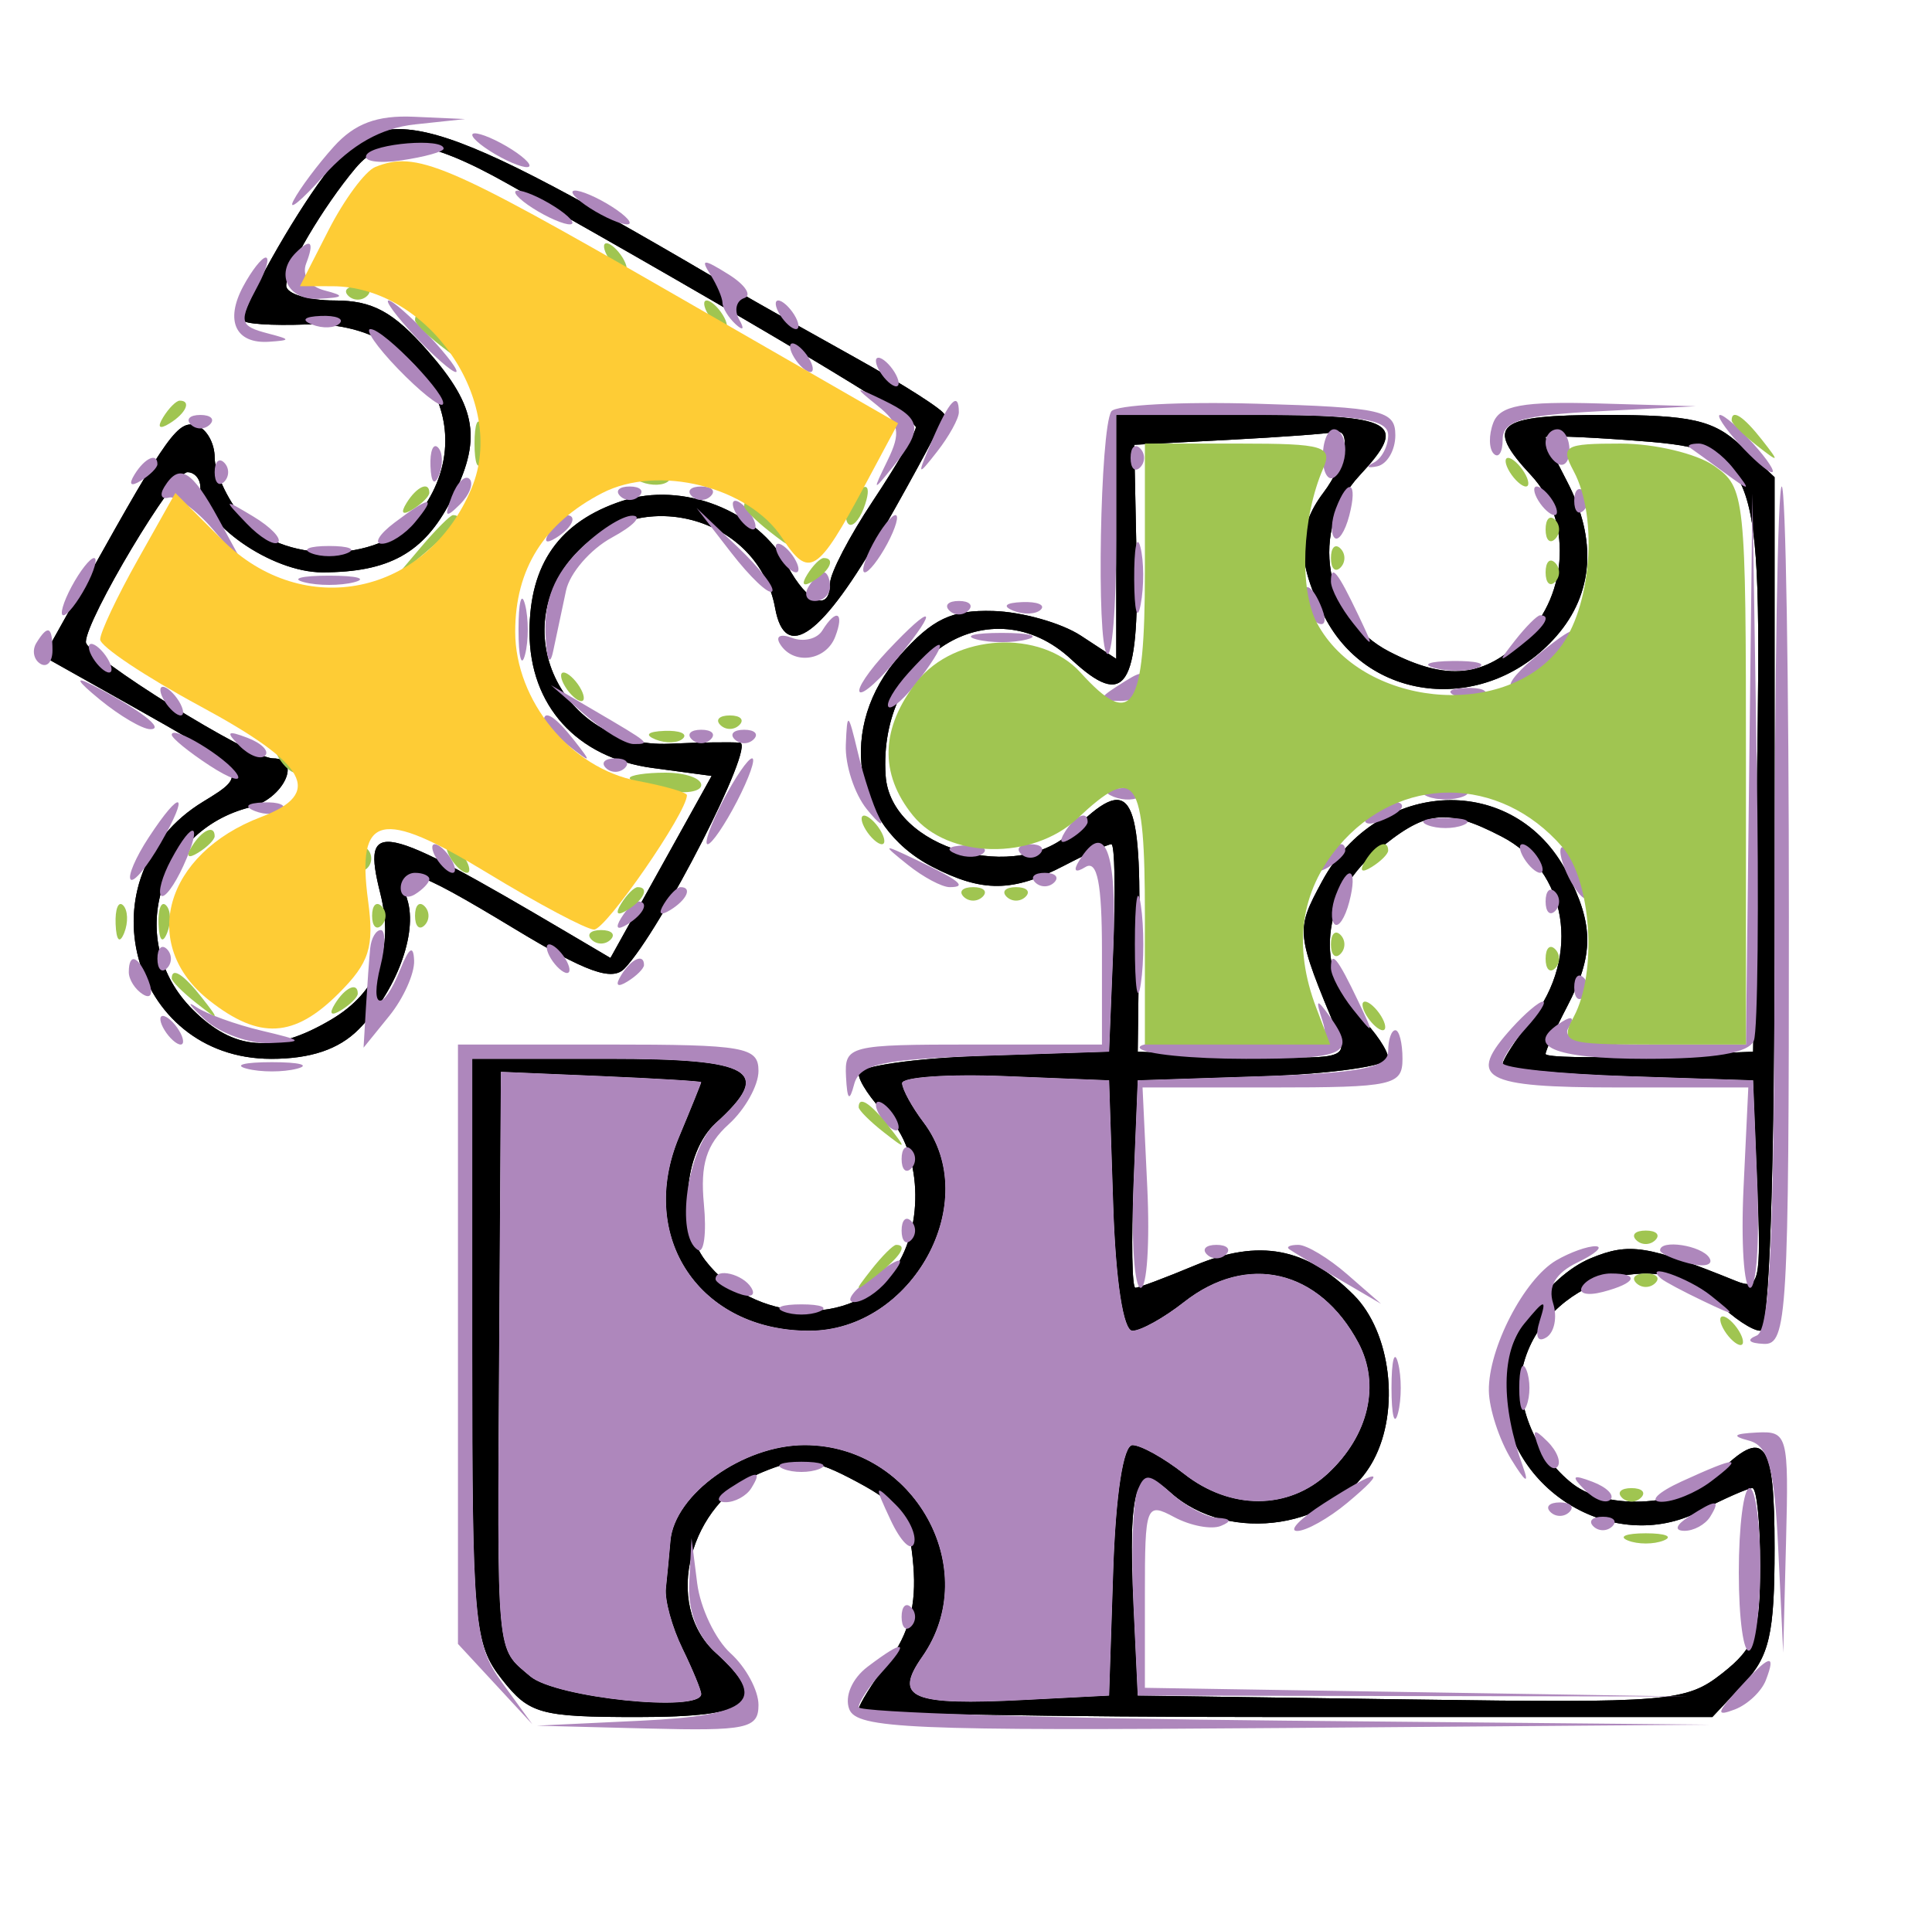
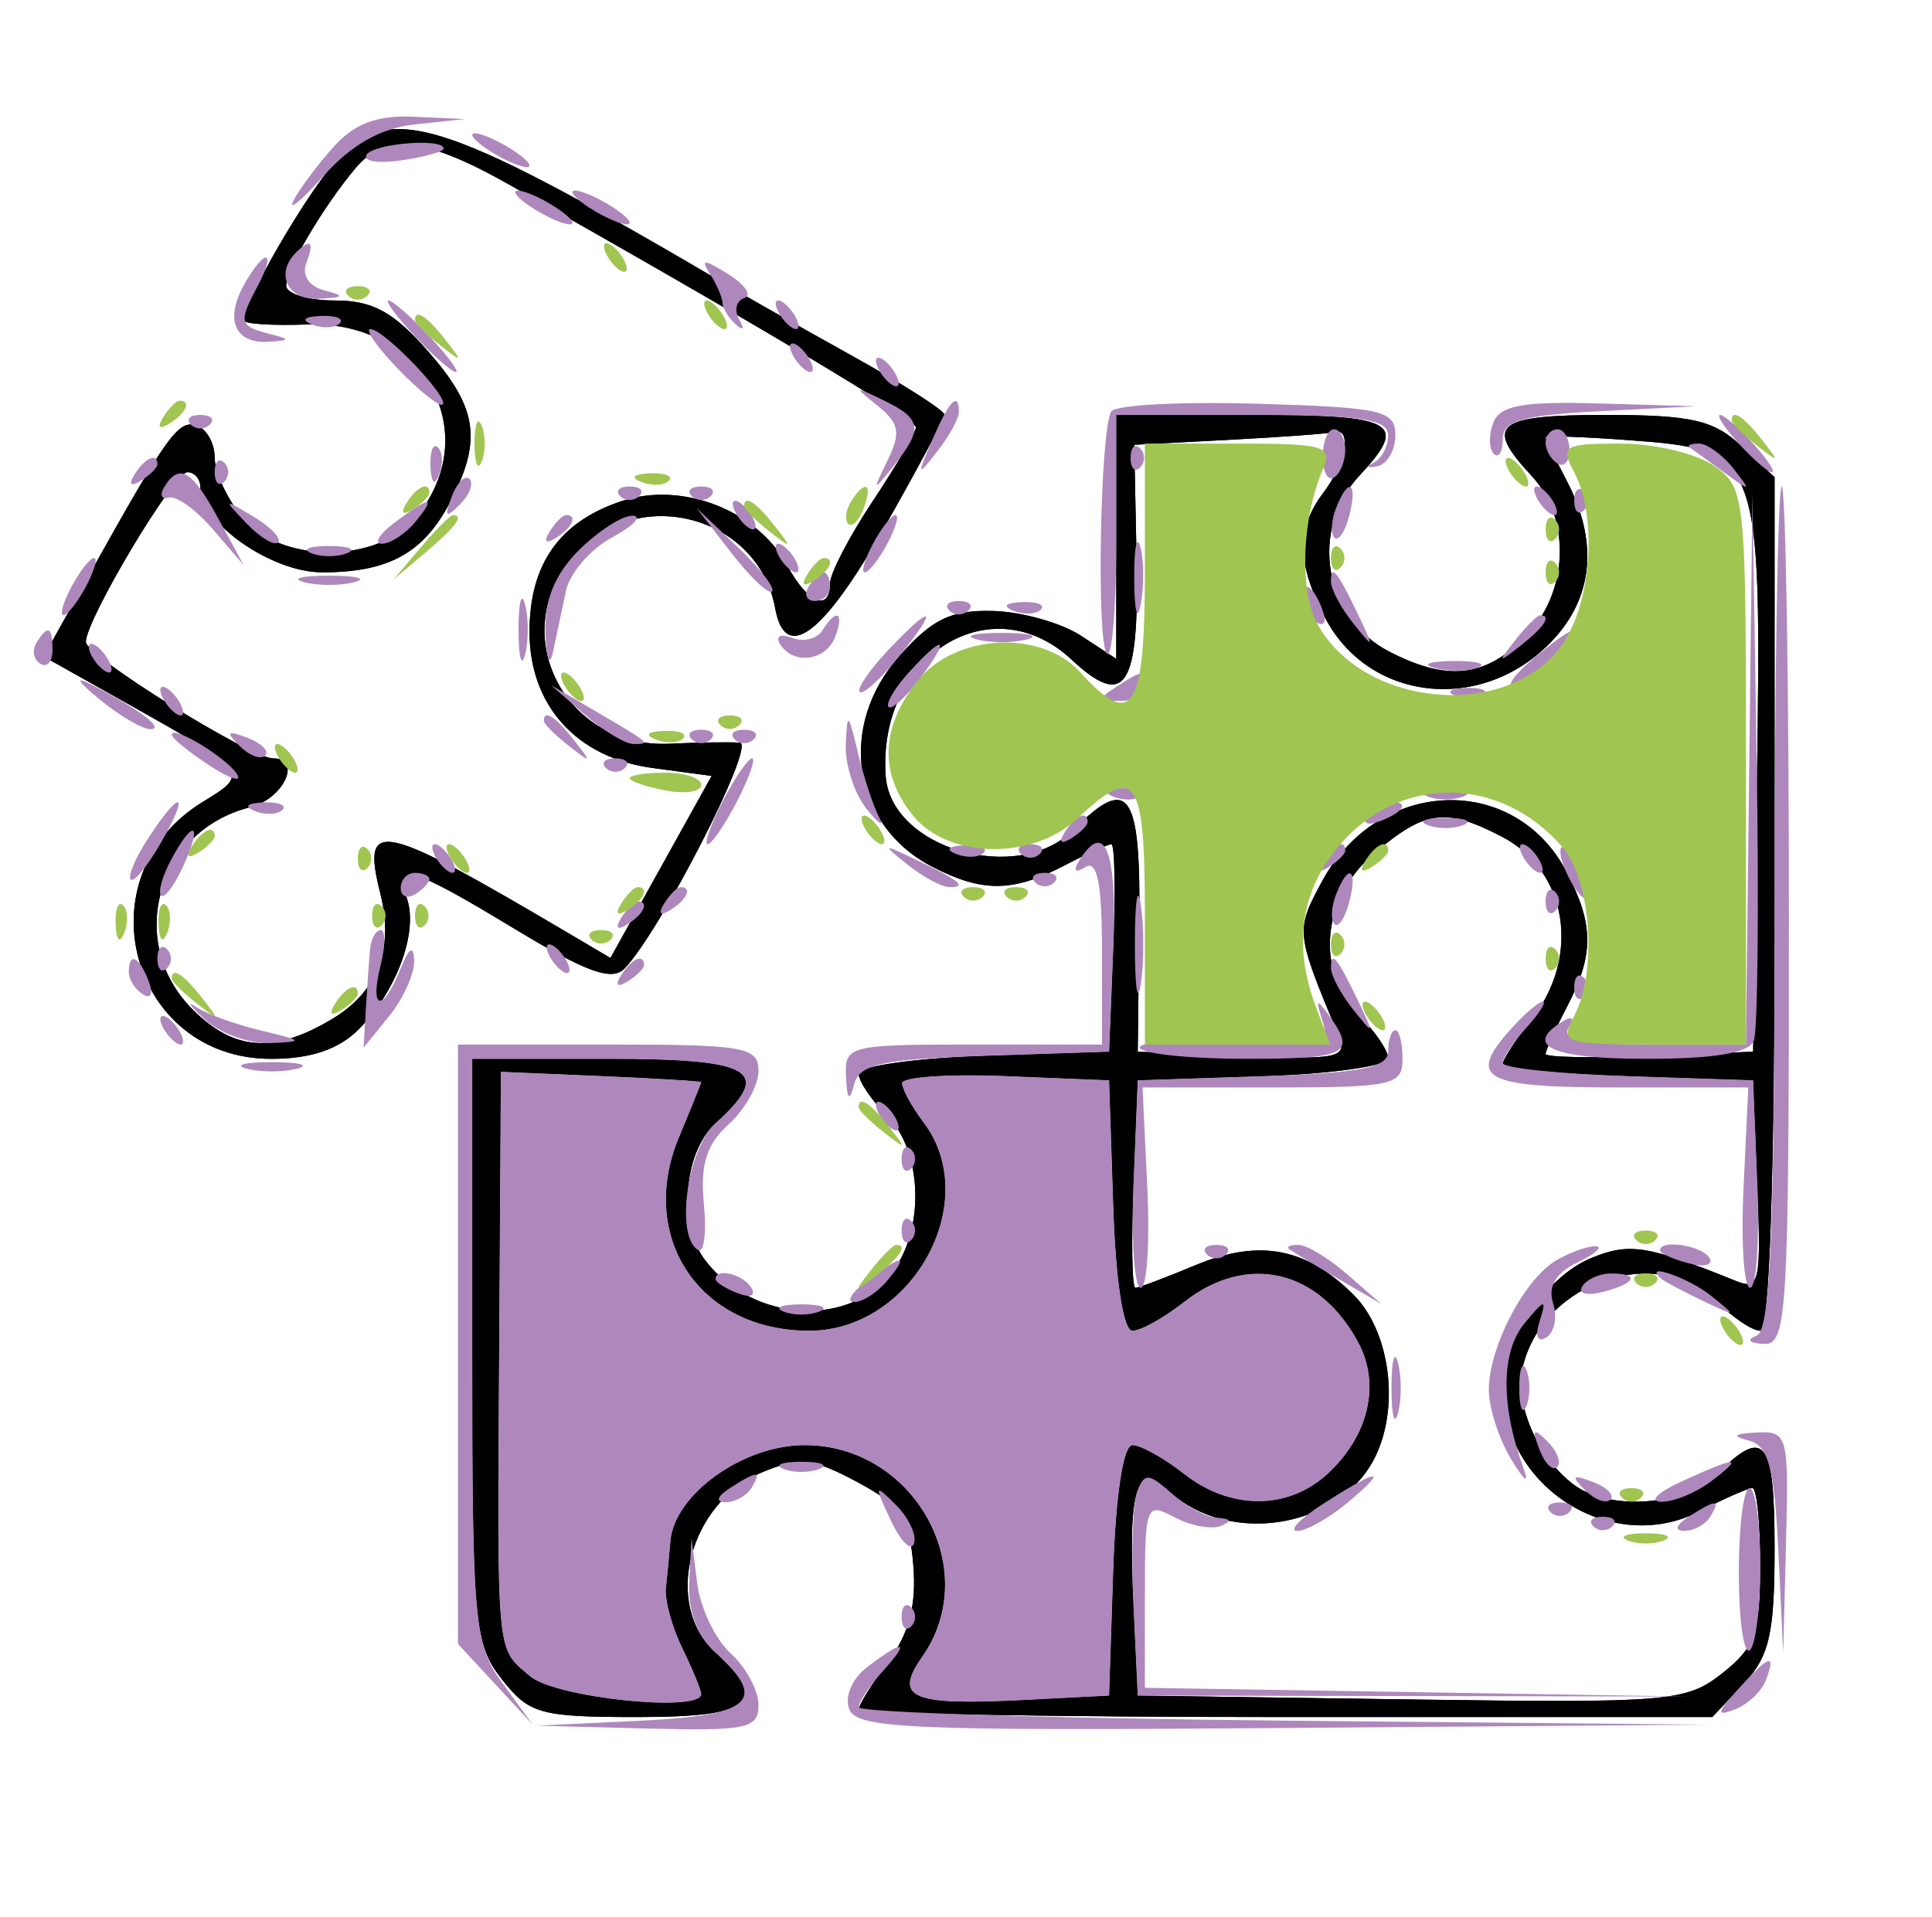
<svg xmlns="http://www.w3.org/2000/svg" width="135" height="134" viewBox="0 0 135 134" version="1.1">
  <path d="M 22.669 12.250 C 20.372 15.319, 17 21.340, 17 22.374 C 17 22.634, 18.990 22.770, 21.422 22.676 C 29.505 22.363, 33.949 30.136, 29.107 36.116 C 26.430 39.422, 19.570 39.422, 16.893 36.116 C 15.852 34.831, 15 32.966, 15 31.973 C 15 30.979, 14.438 29.977, 13.750 29.745 C 12.468 29.313, 11.722 30.350, 6.227 40.191 L 3.050 45.882 8.775 49.099 C 17.430 53.964, 17.481 54.029, 14.197 56.026 C 5.678 61.207, 9.064 74, 18.955 74 C 21.693 74, 23.659 73.341, 25.040 71.960 C 27.673 69.327, 29.210 65.238, 28.458 62.868 C 27.615 60.212, 28.665 60.501, 36 64.939 C 40.975 67.949, 42.767 68.594, 43.640 67.686 C 46.168 65.056, 52.838 51.995, 51.699 51.903 C 51.040 51.850, 48.826 51.883, 46.779 51.977 C 39.178 52.327, 35.164 43.745, 40.455 38.455 C 45.027 33.882, 53.026 36.242, 54.164 42.500 C 54.862 46.344, 57.471 44.442, 61.709 37 C 64.058 32.875, 65.985 29.266, 65.990 28.981 C 65.996 28.695, 63.188 26.898, 59.750 24.986 C 56.313 23.075, 52.732 21.058, 51.793 20.505 C 29.846 7.581, 26.809 6.720, 22.669 12.250 M 24.842 11.750 C 22.568 14.462, 20 18.819, 20 19.965 C 20 20.534, 21.528 21, 23.396 21 C 26.032 21, 27.488 21.791, 29.896 24.535 C 33.363 28.484, 33.706 30.735, 31.490 35.020 C 29.614 38.646, 27.176 40, 22.520 40 C 18.965 40, 14 36.530, 14 34.045 C 14 33.470, 13.593 33, 13.095 33 C 12.154 33, 6 43.293, 6 44.868 C 6 45.831, 17.523 53, 19.072 53 C 21.144 53, 19.822 55.828, 17.475 56.417 C 10.968 58.050, 8.751 65.842, 13.455 70.545 C 16.352 73.443, 19.099 73.645, 23.137 71.260 C 26.384 69.342, 27.555 66.346, 26.578 62.454 C 25.244 57.138, 26.455 57.387, 39.578 65.134 L 42.656 66.950 46.192 60.589 L 49.727 54.227 45.615 53.675 C 40.306 52.963, 37 49.315, 37 44.167 C 37 39.419, 39.094 36.454, 43.465 35.012 C 47.687 33.618, 52.958 35.685, 55.024 39.545 C 56.429 42.170, 57.997 42.804, 58.004 40.750 C 58.007 40.063, 59.355 37.475, 61 35 C 62.645 32.525, 63.993 30.210, 63.996 29.855 C 63.999 29.297, 52.649 22.526, 35.500 12.856 C 29.708 9.590, 26.899 9.298, 24.842 11.750 M 78 37.523 L 78 46.046 75.526 44.425 C 74.165 43.533, 71.408 42.757, 69.400 42.700 C 66.481 42.617, 65.174 43.241, 62.875 45.814 C 58.477 50.736, 59.545 57.679, 65.145 60.575 C 68.643 62.384, 70.777 62.365, 74.364 60.494 C 75.940 59.672, 77.422 59, 77.658 59 C 77.894 59, 77.955 62.263, 77.794 66.250 L 77.500 73.500 68.750 73.789 C 63.938 73.948, 60 74.510, 60 75.039 C 60 75.568, 60.900 76.900, 62 78 C 64.391 80.391, 64.636 85.647, 62.499 88.698 C 59.607 92.828, 52.675 92.507, 49.282 88.087 C 47.370 85.597, 47.749 80.537, 50 78.500 C 54.052 74.833, 52.664 74, 42.500 74 L 33 74 33 94.365 C 33 113.454, 33.130 114.895, 35.073 117.365 C 36.979 119.789, 37.740 120, 44.573 120 C 52.588 120, 53.833 118.968, 50 115.500 C 46.290 112.143, 48.141 105.013, 53.273 102.887 C 55.871 101.811, 56.786 101.905, 59.894 103.569 C 62.960 105.211, 63.548 106.085, 63.820 109.410 C 64.046 112.170, 63.531 114.143, 62.070 116.119 C 60.931 117.659, 60 119.162, 60 119.460 C 60 119.757, 73.422 120, 89.826 120 L 119.651 120 121.826 117.686 C 123.642 115.753, 124 114.187, 124 108.186 C 124 100.586, 123.309 99.691, 120 103 C 117.750 105.250, 112.405 105.631, 109.913 103.718 C 107.365 101.761, 105.783 98.002, 106.427 95.435 C 107.917 89.499, 115.893 86.893, 120 91 C 121.100 92.100, 122.450 93, 123 93 C 123.644 93, 124 82.391, 124 63.174 L 124 33.349 121.686 31.174 C 119.753 29.358, 118.187 29, 112.186 29 C 104.512 29, 103.686 29.674, 107 33.230 C 109.828 36.266, 109.619 41.472, 106.545 44.545 C 103.737 47.354, 101.115 47.628, 97.072 45.537 C 92.496 43.171, 91.462 37.028, 95 33.230 C 98.461 29.515, 97.548 29, 87.500 29 L 78 29 78 37.523 M 85.877 30.739 L 79.255 31.086 79.422 39.153 C 79.606 48.097, 78.624 49.591, 74.863 46.087 C 69.256 40.864, 61.321 45.831, 61.885 54.211 C 62.228 59.313, 71.119 61.881, 75 58 C 78.910 54.090, 79.726 55.286, 79.609 64.750 L 79.500 73.500 86.875 73.796 C 93.640 74.068, 94.188 73.944, 93.502 72.296 C 90.528 65.153, 90.517 65.052, 92.372 61.609 C 96.302 54.311, 105.859 53.960, 109.490 60.980 C 111.384 64.643, 111.385 66.739, 109.494 70.364 C 108.672 71.940, 108 73.422, 108 73.658 C 108 73.894, 111.263 73.955, 115.250 73.794 L 122.500 73.500 122.771 54.387 C 123.094 31.655, 123.010 31.435, 113.750 30.757 C 110.588 30.525, 108 30.434, 108 30.553 C 108 30.673, 108.672 32.060, 109.494 33.636 C 111.615 37.703, 111.356 41.482, 108.750 44.462 C 103.986 49.910, 95.720 49.228, 92.565 43.125 C 90.611 39.347, 90.584 36.932, 92.468 34.441 C 94.033 32.372, 94.494 29.871, 93.250 30.196 C 92.838 30.304, 89.520 30.548, 85.877 30.739 M 96.077 59.589 C 92.341 62.732, 91.858 67.858, 95 71 C 96.100 72.100, 97 73.432, 97 73.961 C 97 74.490, 93.063 75.052, 88.250 75.211 L 79.500 75.500 79.206 82.750 C 79.045 86.737, 79.102 90, 79.334 90 C 79.566 90, 81.450 89.292, 83.520 88.427 C 87.977 86.565, 91.271 87.180, 94.586 90.495 C 97.195 93.104, 97.847 98.550, 95.970 102.055 C 93.422 106.817, 85.892 107.999, 81.771 104.286 C 79.388 102.139, 78.811 103.893, 79.199 112.105 L 79.500 118.500 98.588 118.771 C 116.667 119.028, 117.818 118.931, 120.338 116.948 C 122.636 115.141, 123 114.113, 123 109.427 C 123 106.442, 122.753 104, 122.450 104 C 122.148 104, 120.500 104.724, 118.788 105.610 C 112.661 108.778, 105 103.968, 105 96.954 C 105 93.691, 108.052 89.221, 111.160 87.934 C 113.845 86.821, 115.114 87.020, 121.296 89.522 C 122.943 90.189, 123.068 89.634, 122.796 82.875 L 122.500 75.500 113.750 75.211 C 108.938 75.052, 105 74.673, 105 74.369 C 105 74.064, 105.900 72.671, 107 71.273 C 110.497 66.828, 109.529 60.842, 104.928 58.463 C 101.005 56.434, 99.616 56.611, 96.077 59.589 M 34.882 93.703 C 34.740 116.190, 34.639 115.094, 37.049 117.154 C 38.810 118.659, 49 119.716, 49 118.393 C 49 118.122, 48.408 116.686, 47.685 115.200 C 46.961 113.715, 46.443 111.825, 46.532 111 C 46.622 110.175, 46.764 108.691, 46.848 107.702 C 47.125 104.434, 51.928 101, 56.223 101 C 63.879 101, 68.707 109.690, 64.438 115.785 C 62.407 118.684, 63.667 119.214, 71.612 118.804 L 77.500 118.500 77.789 109.750 C 77.963 104.471, 78.496 101, 79.131 101 C 79.711 101, 81.329 101.900, 82.727 103 C 85.984 105.562, 90.032 105.551, 92.799 102.972 C 95.647 100.319, 96.475 96.758, 94.922 93.843 C 92.187 88.711, 87.135 87.533, 82.727 91 C 81.329 92.100, 79.711 93, 79.131 93 C 78.496 93, 77.963 89.529, 77.789 84.250 L 77.500 75.500 70.250 75.206 C 66.263 75.045, 63.014 75.270, 63.032 75.706 C 63.049 76.143, 63.724 77.374, 64.532 78.441 C 68.710 83.965, 63.751 93, 56.542 93 C 48.901 93, 44.520 86.477, 47.451 79.464 C 48.303 77.424, 49 75.698, 48.999 75.628 C 48.999 75.558, 45.849 75.366, 41.999 75.203 L 35 74.906 34.882 93.703" stroke="none" fill="#000000" fill-rule="evenodd" />
  <path d="M 22.669 12.250 C 20.372 15.319, 17 21.340, 17 22.374 C 17 22.634, 18.990 22.770, 21.422 22.676 C 29.505 22.363, 33.949 30.136, 29.107 36.116 C 26.430 39.422, 19.570 39.422, 16.893 36.116 C 15.852 34.831, 15 32.966, 15 31.973 C 15 30.979, 14.438 29.977, 13.750 29.745 C 12.468 29.313, 11.722 30.350, 6.227 40.191 L 3.050 45.882 8.775 49.099 C 17.430 53.964, 17.481 54.029, 14.197 56.026 C 5.678 61.207, 9.064 74, 18.955 74 C 21.693 74, 23.659 73.341, 25.040 71.960 C 27.673 69.327, 29.210 65.238, 28.458 62.868 C 27.615 60.212, 28.665 60.501, 36 64.939 C 40.975 67.949, 42.767 68.594, 43.640 67.686 C 46.168 65.056, 52.838 51.995, 51.699 51.903 C 51.040 51.850, 48.826 51.883, 46.779 51.977 C 39.178 52.327, 35.164 43.745, 40.455 38.455 C 45.027 33.882, 53.026 36.242, 54.164 42.500 C 54.862 46.344, 57.471 44.442, 61.709 37 C 64.058 32.875, 65.985 29.266, 65.990 28.981 C 65.996 28.695, 63.188 26.898, 59.750 24.986 C 56.313 23.075, 52.732 21.058, 51.793 20.505 C 29.846 7.581, 26.809 6.720, 22.669 12.250 M 24.842 11.750 C 22.568 14.462, 20 18.819, 20 19.965 C 20 20.534, 21.528 21, 23.396 21 C 26.032 21, 27.488 21.791, 29.896 24.535 C 33.363 28.484, 33.706 30.735, 31.490 35.020 C 29.614 38.646, 27.176 40, 22.520 40 C 18.965 40, 14 36.530, 14 34.045 C 14 33.470, 13.593 33, 13.095 33 C 12.154 33, 6 43.293, 6 44.868 C 6 45.831, 17.523 53, 19.072 53 C 21.144 53, 19.822 55.828, 17.475 56.417 C 10.968 58.050, 8.751 65.842, 13.455 70.545 C 16.352 73.443, 19.099 73.645, 23.137 71.260 C 26.384 69.342, 27.555 66.346, 26.578 62.454 C 25.244 57.138, 26.455 57.387, 39.578 65.134 L 42.656 66.950 46.192 60.589 L 49.727 54.227 45.615 53.675 C 40.306 52.963, 37 49.315, 37 44.167 C 37 39.419, 39.094 36.454, 43.465 35.012 C 47.687 33.618, 52.958 35.685, 55.024 39.545 C 56.429 42.170, 57.997 42.804, 58.004 40.750 C 58.007 40.063, 59.355 37.475, 61 35 C 62.645 32.525, 63.993 30.210, 63.996 29.855 C 63.999 29.297, 52.649 22.526, 35.500 12.856 C 29.708 9.590, 26.899 9.298, 24.842 11.750 M 78 37.523 L 78 46.046 75.526 44.425 C 74.165 43.533, 71.408 42.757, 69.400 42.700 C 66.481 42.617, 65.174 43.241, 62.875 45.814 C 58.477 50.736, 59.545 57.679, 65.145 60.575 C 68.643 62.384, 70.777 62.365, 74.364 60.494 C 75.940 59.672, 77.422 59, 77.658 59 C 77.894 59, 77.955 62.263, 77.794 66.250 L 77.500 73.500 68.750 73.789 C 63.938 73.948, 60 74.510, 60 75.039 C 60 75.568, 60.900 76.900, 62 78 C 64.391 80.391, 64.636 85.647, 62.499 88.698 C 59.607 92.828, 52.675 92.507, 49.282 88.087 C 47.370 85.597, 47.749 80.537, 50 78.500 C 54.052 74.833, 52.664 74, 42.500 74 L 33 74 33 94.365 C 33 113.454, 33.130 114.895, 35.073 117.365 C 36.979 119.789, 37.740 120, 44.573 120 C 52.588 120, 53.833 118.968, 50 115.500 C 46.290 112.143, 48.141 105.013, 53.273 102.887 C 55.871 101.811, 56.786 101.905, 59.894 103.569 C 62.960 105.211, 63.548 106.085, 63.820 109.410 C 64.046 112.170, 63.531 114.143, 62.070 116.119 C 60.931 117.659, 60 119.162, 60 119.460 C 60 119.757, 73.422 120, 89.826 120 L 119.651 120 121.826 117.686 C 123.642 115.753, 124 114.187, 124 108.186 C 124 100.586, 123.309 99.691, 120 103 C 117.750 105.250, 112.405 105.631, 109.913 103.718 C 107.365 101.761, 105.783 98.002, 106.427 95.435 C 107.917 89.499, 115.893 86.893, 120 91 C 121.100 92.100, 122.450 93, 123 93 C 123.644 93, 124 82.391, 124 63.174 L 124 33.349 121.686 31.174 C 119.753 29.358, 118.187 29, 112.186 29 C 104.512 29, 103.686 29.674, 107 33.230 C 109.828 36.266, 109.619 41.472, 106.545 44.545 C 103.737 47.354, 101.115 47.628, 97.072 45.537 C 92.496 43.171, 91.462 37.028, 95 33.230 C 98.461 29.515, 97.548 29, 87.500 29 L 78 29 78 37.523 M 85.877 30.739 L 79.255 31.086 79.422 39.153 C 79.606 48.097, 78.624 49.591, 74.863 46.087 C 69.256 40.864, 61.321 45.831, 61.885 54.211 C 62.228 59.313, 71.119 61.881, 75 58 C 78.910 54.090, 79.726 55.286, 79.609 64.750 L 79.500 73.500 86.875 73.796 C 93.640 74.068, 94.188 73.944, 93.502 72.296 C 90.528 65.153, 90.517 65.052, 92.372 61.609 C 96.302 54.311, 105.859 53.960, 109.490 60.980 C 111.384 64.643, 111.385 66.739, 109.494 70.364 C 108.672 71.940, 108 73.422, 108 73.658 C 108 73.894, 111.263 73.955, 115.250 73.794 L 122.500 73.500 122.771 54.387 C 123.094 31.655, 123.010 31.435, 113.750 30.757 C 110.588 30.525, 108 30.434, 108 30.553 C 108 30.673, 108.672 32.060, 109.494 33.636 C 111.615 37.703, 111.356 41.482, 108.750 44.462 C 103.986 49.910, 95.720 49.228, 92.565 43.125 C 90.611 39.347, 90.584 36.932, 92.468 34.441 C 94.033 32.372, 94.494 29.871, 93.250 30.196 C 92.838 30.304, 89.520 30.548, 85.877 30.739 M 96.077 59.589 C 92.341 62.732, 91.858 67.858, 95 71 C 96.100 72.100, 97 73.432, 97 73.961 C 97 74.490, 93.063 75.052, 88.250 75.211 L 79.500 75.500 79.206 82.750 C 79.045 86.737, 79.102 90, 79.334 90 C 79.566 90, 81.450 89.292, 83.520 88.427 C 87.977 86.565, 91.271 87.180, 94.586 90.495 C 97.195 93.104, 97.847 98.550, 95.970 102.055 C 93.422 106.817, 85.892 107.999, 81.771 104.286 C 79.388 102.139, 78.811 103.893, 79.199 112.105 L 79.500 118.500 98.588 118.771 C 116.667 119.028, 117.818 118.931, 120.338 116.948 C 122.636 115.141, 123 114.113, 123 109.427 C 123 106.442, 122.753 104, 122.450 104 C 122.148 104, 120.500 104.724, 118.788 105.610 C 112.661 108.778, 105 103.968, 105 96.954 C 105 93.691, 108.052 89.221, 111.160 87.934 C 113.845 86.821, 115.114 87.020, 121.296 89.522 C 122.943 90.189, 123.068 89.634, 122.796 82.875 L 122.500 75.500 113.750 75.211 C 108.938 75.052, 105 74.673, 105 74.369 C 105 74.064, 105.900 72.671, 107 71.273 C 110.497 66.828, 109.529 60.842, 104.928 58.463 C 101.005 56.434, 99.616 56.611, 96.077 59.589 M 34.882 93.703 C 34.740 116.190, 34.639 115.094, 37.049 117.154 C 38.810 118.659, 49 119.716, 49 118.393 C 49 118.122, 48.408 116.686, 47.685 115.200 C 46.961 113.715, 46.443 111.825, 46.532 111 C 46.622 110.175, 46.764 108.691, 46.848 107.702 C 47.125 104.434, 51.928 101, 56.223 101 C 63.879 101, 68.707 109.690, 64.438 115.785 C 62.407 118.684, 63.667 119.214, 71.612 118.804 L 77.500 118.500 77.789 109.750 C 77.963 104.471, 78.496 101, 79.131 101 C 79.711 101, 81.329 101.900, 82.727 103 C 85.984 105.562, 90.032 105.551, 92.799 102.972 C 95.647 100.319, 96.475 96.758, 94.922 93.843 C 92.187 88.711, 87.135 87.533, 82.727 91 C 81.329 92.100, 79.711 93, 79.131 93 C 78.496 93, 77.963 89.529, 77.789 84.250 L 77.500 75.500 70.250 75.206 C 66.263 75.045, 63.014 75.270, 63.032 75.706 C 63.049 76.143, 63.724 77.374, 64.532 78.441 C 68.710 83.965, 63.751 93, 56.542 93 C 48.901 93, 44.520 86.477, 47.451 79.464 C 48.303 77.424, 49 75.698, 48.999 75.628 C 48.999 75.558, 45.849 75.366, 41.999 75.203 L 35 74.906 34.882 93.703" stroke="none" fill="#000000" fill-rule="evenodd" />
  <path d="M 23.323 10.250 C 22.209 11.488, 20.946 13.175, 20.517 14 C 20.088 14.825, 21.033 14.053, 22.618 12.284 C 24.578 10.097, 26.619 8.949, 29 8.694 L 32.500 8.320 28.924 8.160 C 26.347 8.045, 24.783 8.628, 23.323 10.250 M 33 9.430 C 33 9.705, 33.900 10.411, 35 11 C 36.100 11.589, 37 11.845, 37 11.570 C 37 11.295, 36.100 10.589, 35 10 C 33.900 9.411, 33 9.155, 33 9.430 M 25.612 10.819 C 25.333 11.270, 26.432 11.443, 28.053 11.206 C 29.674 10.968, 31 10.599, 31 10.387 C 31 9.625, 26.107 10.017, 25.612 10.819 M 36 13.430 C 36 13.705, 36.900 14.411, 38 15 C 39.100 15.589, 40 15.845, 40 15.570 C 40 15.295, 39.100 14.589, 38 14 C 36.900 13.411, 36 13.155, 36 13.430 M 40 13.430 C 40 13.705, 40.900 14.411, 42 15 C 43.100 15.589, 44 15.845, 44 15.570 C 44 15.295, 43.100 14.589, 42 14 C 40.900 13.411, 40 13.155, 40 13.430 M 20.667 17.667 C 19.200 19.133, 20.116 20.994, 22.250 20.884 C 24.054 20.791, 24.139 20.675, 22.677 20.297 C 21.604 20.019, 21.076 19.243, 21.395 18.413 C 21.982 16.882, 21.720 16.613, 20.667 17.667 M 16.989 20.021 C 15.703 22.423, 16.467 24.045, 18.809 23.884 C 20.334 23.779, 20.328 23.723, 18.750 23.311 C 16.709 22.777, 16.654 22.516, 18.035 19.934 C 18.605 18.870, 18.845 18, 18.570 18 C 18.295 18, 17.584 18.909, 16.989 20.021 M 49.630 19.176 C 50.092 19.904, 50.476 20.800, 50.485 21.167 C 50.493 21.533, 50.910 22.208, 51.410 22.667 C 51.933 23.145, 52.037 23.004, 51.654 22.335 C 51.287 21.695, 51.445 21.018, 52.004 20.832 C 52.562 20.646, 52.068 19.899, 50.905 19.173 C 49.152 18.078, 48.934 18.078, 49.630 19.176 M 29 23.500 C 30.292 24.875, 31.574 26, 31.849 26 C 32.124 26, 31.292 24.875, 30 23.500 C 28.708 22.125, 27.426 21, 27.151 21 C 26.876 21, 27.708 22.125, 29 23.500 M 54.500 22 C 54.840 22.550, 55.343 23, 55.618 23 C 55.893 23, 55.840 22.550, 55.500 22 C 55.160 21.450, 54.657 21, 54.382 21 C 54.107 21, 54.160 21.450, 54.500 22 M 21.813 22.683 C 22.534 22.972, 23.397 22.936, 23.729 22.604 C 24.061 22.272, 23.471 22.036, 22.417 22.079 C 21.252 22.127, 21.015 22.364, 21.813 22.683 M 27.814 25.781 C 29.291 27.311, 30.689 28.434, 30.921 28.277 C 31.497 27.886, 26.838 23, 25.889 23 C 25.470 23, 26.336 24.251, 27.814 25.781 M 55.500 25 C 55.840 25.550, 56.343 26, 56.618 26 C 56.893 26, 56.840 25.550, 56.500 25 C 56.160 24.450, 55.657 24, 55.382 24 C 55.107 24, 55.160 24.450, 55.500 25 M 61.500 26 C 61.840 26.550, 62.343 27, 62.618 27 C 62.893 27, 62.840 26.550, 62.500 26 C 62.160 25.450, 61.657 25, 61.382 25 C 61.107 25, 61.160 25.450, 61.500 26 M 61.329 28.363 C 62.843 29.583, 62.963 30.237, 62.024 32.168 C 60.942 34.392, 60.962 34.410, 62.445 32.559 C 64.519 29.970, 64.412 29.270, 61.750 27.980 C 59.663 26.969, 59.633 26.996, 61.329 28.363 M 65.144 30.750 C 64.053 33.300, 64.078 33.359, 65.484 31.559 C 66.318 30.491, 67 29.254, 67 28.809 C 67 27.289, 66.322 27.999, 65.144 30.750 M 77.652 28.754 C 76.873 30.015, 76.603 44.936, 77.346 45.679 C 77.706 46.039, 78 42.433, 78 37.667 L 78 29 87.500 29 C 95.029 29, 97 29.294, 97 30.417 C 97 31.196, 96.539 32.062, 95.975 32.342 C 95.411 32.621, 95.524 32.734, 96.225 32.592 C 96.926 32.450, 97.500 31.471, 97.500 30.417 C 97.500 28.680, 96.594 28.473, 87.831 28.215 C 82.513 28.058, 77.932 28.300, 77.652 28.754 M 104.345 29.543 C 104.019 30.392, 104.034 31.367, 104.376 31.710 C 104.719 32.053, 105 31.604, 105 30.712 C 105 29.412, 106.337 29.022, 111.750 28.742 L 118.500 28.392 111.719 28.196 C 106.403 28.042, 104.809 28.334, 104.345 29.543 M 13.333 29.667 C 13.700 30.033, 14.300 30.033, 14.667 29.667 C 15.033 29.300, 14.733 29, 14 29 C 13.267 29, 12.967 29.300, 13.333 29.667 M 121.500 31 C 122.495 32.100, 123.535 33, 123.810 33 C 124.085 33, 123.495 32.100, 122.500 31 C 121.505 29.900, 120.465 29, 120.190 29 C 119.915 29, 120.505 29.900, 121.500 31 M 92.429 31.927 C 92.429 32.986, 92.782 33.635, 93.214 33.368 C 93.646 33.100, 94 32.234, 94 31.441 C 94 30.648, 93.646 30, 93.214 30 C 92.782 30, 92.429 30.867, 92.429 31.927 M 108 30.941 C 108 31.459, 108.375 32.114, 108.833 32.397 C 109.292 32.680, 109.667 32.257, 109.667 31.456 C 109.667 30.655, 109.292 30, 108.833 30 C 108.375 30, 108 30.423, 108 30.941 M 30.079 32.583 C 30.127 33.748, 30.364 33.985, 30.683 33.188 C 30.972 32.466, 30.936 31.603, 30.604 31.271 C 30.272 30.939, 30.036 31.529, 30.079 32.583 M 79 32 C 79 32.733, 79.300 33.033, 79.667 32.667 C 80.033 32.300, 80.033 31.700, 79.667 31.333 C 79.300 30.967, 79 31.267, 79 32 M 118.083 31.283 C 118.313 31.439, 119.400 32.226, 120.500 33.033 C 122.350 34.390, 122.397 34.369, 121.128 32.750 C 120.373 31.788, 119.285 31, 118.711 31 C 118.137 31, 117.854 31.127, 118.083 31.283 M 9.405 33.155 C 8.962 33.870, 9.130 34.038, 9.845 33.595 C 10.480 33.203, 11 32.684, 11 32.441 C 11 31.607, 10.117 32.002, 9.405 33.155 M 15 33 C 15 33.733, 15.300 34.033, 15.667 33.667 C 16.033 33.300, 16.033 32.700, 15.667 32.333 C 15.300 31.967, 15 32.267, 15 33 M 11.485 34.025 C 11.136 34.588, 11.275 34.926, 11.793 34.775 C 12.312 34.624, 13.702 35.625, 14.882 37 L 17.029 39.500 15.264 36.256 C 13.411 32.848, 12.532 32.330, 11.485 34.025 M 31.564 34.707 C 31.022 36.132, 31.136 36.247, 32.124 35.267 C 32.808 34.588, 33.115 33.781, 32.807 33.474 C 32.499 33.166, 31.940 33.721, 31.564 34.707 M 43.333 34.667 C 43.700 35.033, 44.300 35.033, 44.667 34.667 C 45.033 34.300, 44.733 34, 44 34 C 43.267 34, 42.967 34.300, 43.333 34.667 M 48.333 34.667 C 48.700 35.033, 49.300 35.033, 49.667 34.667 C 50.033 34.300, 49.733 34, 49 34 C 48.267 34, 47.967 34.300, 48.333 34.667 M 93.345 35.543 C 93.019 36.392, 92.976 37.310, 93.249 37.583 C 93.523 37.856, 93.986 37.161, 94.279 36.040 C 94.903 33.657, 94.210 33.289, 93.345 35.543 M 107.500 35 C 107.840 35.550, 108.343 36, 108.618 36 C 108.893 36, 108.840 35.550, 108.500 35 C 108.160 34.450, 107.657 34, 107.382 34 C 107.107 34, 107.160 34.450, 107.500 35 M 110 35 C 110 35.733, 110.300 36.033, 110.667 35.667 C 111.033 35.300, 111.033 34.700, 110.667 34.333 C 110.300 33.967, 110 34.267, 110 35 M 124 63.417 C 124 86.014, 123.710 92.950, 122.750 93.338 C 122.003 93.639, 122.205 93.874, 123.250 93.921 C 124.880 93.995, 125 91.935, 125 64 C 125 47.500, 124.775 34, 124.500 34 C 124.225 34, 124 47.237, 124 63.417 M 17.226 36.579 C 18.176 37.570, 19.168 38.166, 19.431 37.903 C 19.694 37.640, 18.917 36.829, 17.705 36.100 C 15.598 34.835, 15.577 34.857, 17.226 36.579 M 27.559 36.532 C 26.491 37.339, 26.099 38, 26.686 38 C 27.274 38, 28.315 37.325, 29 36.500 C 30.557 34.624, 30.067 34.634, 27.559 36.532 M 51.500 36 C 51.840 36.550, 52.343 37, 52.618 37 C 52.893 37, 52.840 36.550, 52.500 36 C 52.160 35.450, 51.657 35, 51.382 35 C 51.107 35, 51.160 35.450, 51.500 36 M 122.226 53.750 L 122 73 115.441 73 C 110.738 73, 109.084 72.673, 109.595 71.845 C 110.038 71.130, 109.870 70.962, 109.155 71.405 C 106.421 73.094, 108.472 74, 115.031 74 C 119.828 74, 122.219 73.593, 122.555 72.718 C 122.825 72.013, 122.913 63.125, 122.749 52.968 L 122.452 34.500 122.226 53.750 M 38.405 37.155 C 37.962 37.870, 38.130 38.038, 38.845 37.595 C 39.998 36.883, 40.393 36, 39.559 36 C 39.316 36, 38.797 36.520, 38.405 37.155 M 40.455 38.455 C 38.762 40.147, 38.036 41.933, 38.116 44.205 C 38.183 46.120, 38.409 46.662, 38.655 45.500 C 38.888 44.400, 39.291 42.499, 39.552 41.275 C 39.812 40.052, 41.257 38.382, 42.763 37.565 C 44.268 36.748, 44.917 36.062, 44.205 36.040 C 43.492 36.018, 41.805 37.105, 40.455 38.455 M 51.086 38.618 C 52.414 40.333, 53.701 41.557, 53.947 41.338 C 54.193 41.119, 53.106 39.716, 51.533 38.220 L 48.672 35.500 51.086 38.618 M 61 38 C 60.411 39.100, 60.155 40, 60.430 40 C 60.705 40, 61.411 39.100, 62 38 C 62.589 36.900, 62.845 36, 62.570 36 C 62.295 36, 61.589 36.900, 61 38 M 79.252 40.500 C 79.263 42.700, 79.468 43.482, 79.707 42.238 C 79.946 40.994, 79.937 39.194, 79.687 38.238 C 79.437 37.282, 79.241 38.300, 79.252 40.500 M 21.750 38.662 C 22.438 38.940, 23.563 38.940, 24.250 38.662 C 24.938 38.385, 24.375 38.158, 23 38.158 C 21.625 38.158, 21.063 38.385, 21.750 38.662 M 54.500 39 C 54.840 39.550, 55.343 40, 55.618 40 C 55.893 40, 55.840 39.550, 55.500 39 C 55.160 38.450, 54.657 38, 54.382 38 C 54.107 38, 54.160 38.450, 54.500 39 M 5 41 C 4.411 42.100, 4.155 43, 4.430 43 C 4.705 43, 5.411 42.100, 6 41 C 6.589 39.900, 6.845 39, 6.570 39 C 6.295 39, 5.589 39.900, 5 41 M 21.250 40.689 C 22.212 40.941, 23.788 40.941, 24.750 40.689 C 25.712 40.438, 24.925 40.232, 23 40.232 C 21.075 40.232, 20.288 40.438, 21.250 40.689 M 56.500 41 C 56.160 41.550, 56.359 42, 56.941 42 C 57.523 42, 58 41.550, 58 41 C 58 40.450, 57.802 40, 57.559 40 C 57.316 40, 56.840 40.450, 56.500 41 M 93 40.642 C 93 41.179, 93.700 42.491, 94.555 43.559 C 96.022 45.389, 96.042 45.357, 94.920 43 C 93.462 39.939, 93 39.372, 93 40.642 M 36.232 44 C 36.232 45.925, 36.438 46.712, 36.689 45.750 C 36.941 44.788, 36.941 43.212, 36.689 42.250 C 36.438 41.288, 36.232 42.075, 36.232 44 M 91 41.941 C 91 42.459, 91.445 43.157, 91.989 43.493 C 92.555 43.843, 92.723 43.442, 92.382 42.552 C 91.717 40.820, 91 40.503, 91 41.941 M 66.333 42.667 C 66.700 43.033, 67.300 43.033, 67.667 42.667 C 68.033 42.300, 67.733 42, 67 42 C 66.267 42, 65.967 42.300, 66.333 42.667 M 70.813 42.683 C 71.534 42.972, 72.397 42.936, 72.729 42.604 C 73.061 42.272, 72.471 42.036, 71.417 42.079 C 70.252 42.127, 70.015 42.364, 70.813 42.683 M 57.458 44.068 C 57.095 44.656, 56.145 44.886, 55.347 44.580 C 54.537 44.269, 54.166 44.459, 54.507 45.011 C 55.428 46.501, 57.710 46.198, 58.362 44.500 C 59.025 42.772, 58.434 42.489, 57.458 44.068 M 62.004 45.496 C 60.714 46.869, 59.848 48.160, 60.079 48.364 C 60.311 48.569, 61.547 47.446, 62.826 45.868 C 65.689 42.338, 65.185 42.110, 62.004 45.496 M 105.872 44.750 C 104.629 46.336, 104.664 46.371, 106.250 45.128 C 107.916 43.821, 108.445 43, 107.622 43 C 107.415 43, 106.627 43.788, 105.872 44.750 M 2.543 44.931 C 2.226 45.443, 2.350 46.098, 2.817 46.387 C 3.284 46.676, 3.667 46.257, 3.667 45.456 C 3.667 43.770, 3.351 43.623, 2.543 44.931 M 68.250 44.689 C 69.213 44.941, 70.787 44.941, 71.750 44.689 C 72.713 44.438, 71.925 44.232, 70 44.232 C 68.075 44.232, 67.287 44.438, 68.250 44.689 M 107.139 46.033 C 105.841 47.115, 105.209 48, 105.734 48 C 106.260 48, 107.505 47.100, 108.500 46 C 110.787 43.473, 110.195 43.487, 107.139 46.033 M 6.500 46 C 6.840 46.550, 7.343 47, 7.618 47 C 7.893 47, 7.840 46.550, 7.500 46 C 7.160 45.450, 6.657 45, 6.382 45 C 6.107 45, 6.160 45.450, 6.500 46 M 63.494 47.006 C 62.496 48.110, 61.864 49.190, 62.089 49.408 C 62.315 49.626, 63.309 48.723, 64.297 47.402 C 66.479 44.484, 65.994 44.245, 63.494 47.006 M 100.269 46.693 C 101.242 46.947, 102.592 46.930, 103.269 46.656 C 103.946 46.382, 103.150 46.175, 101.500 46.195 C 99.850 46.215, 99.296 46.439, 100.269 46.693 M 7 48.911 C 8.375 50.035, 9.950 50.959, 10.500 50.962 C 11.570 50.970, 9.762 49.585, 6.500 47.899 C 5.172 47.213, 5.339 47.552, 7 48.911 M 78 48 C 76.718 48.828, 76.754 48.972, 78.250 48.985 C 79.213 48.993, 80 48.550, 80 48 C 80 46.780, 79.887 46.780, 78 48 M 11.500 49 C 11.840 49.550, 12.343 50, 12.618 50 C 12.893 50, 12.840 49.550, 12.500 49 C 12.160 48.450, 11.657 48, 11.382 48 C 11.107 48, 11.160 48.450, 11.500 49 M 40.861 49.941 C 42.159 51.073, 43.697 52, 44.277 52 C 45.507 52, 45.448 51.950, 41.500 49.638 L 38.500 47.881 40.861 49.941 M 101.813 48.683 C 102.534 48.972, 103.397 48.936, 103.729 48.604 C 104.061 48.272, 103.471 48.036, 102.417 48.079 C 101.252 48.127, 101.015 48.364, 101.813 48.683 M 38 50.378 C 38 50.585, 38.788 51.373, 39.750 52.128 C 41.336 53.371, 41.371 53.336, 40.128 51.750 C 38.821 50.084, 38 49.555, 38 50.378 M 59.102 52.059 C 59.046 53.466, 59.708 55.491, 60.574 56.559 C 61.440 57.626, 61.818 57.864, 61.415 57.087 C 61.011 56.310, 60.349 54.285, 59.943 52.587 C 59.264 49.749, 59.196 49.706, 59.102 52.059 M 12 51.350 C 12 51.581, 13.180 52.543, 14.623 53.489 C 16.066 54.434, 16.941 54.713, 16.567 54.109 C 15.854 52.955, 12 50.626, 12 51.350 M 16.733 52.124 C 17.412 52.808, 18.219 53.115, 18.526 52.807 C 18.834 52.499, 18.279 51.940, 17.293 51.564 C 15.868 51.022, 15.753 51.136, 16.733 52.124 M 48.333 51.667 C 48.700 52.033, 49.300 52.033, 49.667 51.667 C 50.033 51.300, 49.733 51, 49 51 C 48.267 51, 47.967 51.300, 48.333 51.667 M 51.333 51.667 C 51.700 52.033, 52.300 52.033, 52.667 51.667 C 53.033 51.300, 52.733 51, 52 51 C 51.267 51, 50.967 51.300, 51.333 51.667 M 42.333 53.667 C 42.700 54.033, 43.300 54.033, 43.667 53.667 C 44.033 53.300, 43.733 53, 43 53 C 42.267 53, 41.967 53.300, 42.333 53.667 M 50.500 56 C 49.647 57.650, 49.174 59, 49.449 59 C 49.724 59, 50.647 57.650, 51.500 56 C 52.353 54.350, 52.826 53, 52.551 53 C 52.276 53, 51.353 54.350, 50.500 56 M 77.813 55.683 C 78.534 55.972, 79.397 55.936, 79.729 55.604 C 80.061 55.272, 79.471 55.036, 78.417 55.079 C 77.252 55.127, 77.015 55.364, 77.813 55.683 M 99.750 55.662 C 100.438 55.940, 101.563 55.940, 102.250 55.662 C 102.938 55.385, 102.375 55.158, 101 55.158 C 99.625 55.158, 99.063 55.385, 99.750 55.662 M 10.388 58.531 C 9.475 59.923, 8.911 61.244, 9.133 61.467 C 9.356 61.689, 10.296 60.550, 11.222 58.935 C 13.286 55.340, 12.673 55.043, 10.388 58.531 M 17.813 56.683 C 18.534 56.972, 19.397 56.936, 19.729 56.604 C 20.061 56.272, 19.471 56.036, 18.417 56.079 C 17.252 56.127, 17.015 56.364, 17.813 56.683 M 95.507 56.989 C 95.157 57.555, 95.558 57.723, 96.448 57.382 C 98.180 56.717, 98.497 56, 97.059 56 C 96.541 56, 95.843 56.445, 95.507 56.989 M 74.405 58.155 C 73.962 58.870, 74.130 59.038, 74.845 58.595 C 75.480 58.203, 76 57.684, 76 57.441 C 76 56.607, 75.117 57.002, 74.405 58.155 M 99.750 57.662 C 100.438 57.940, 101.563 57.940, 102.250 57.662 C 102.938 57.385, 102.375 57.158, 101 57.158 C 99.625 57.158, 99.063 57.385, 99.750 57.662 M 11.954 60.086 C 11.340 61.233, 11.026 62.360, 11.257 62.590 C 11.487 62.820, 12.189 61.882, 12.816 60.504 C 14.194 57.480, 13.523 57.154, 11.954 60.086 M 30.500 60 C 30.840 60.550, 31.343 61, 31.618 61 C 31.893 61, 31.840 60.550, 31.500 60 C 31.160 59.450, 30.657 59, 30.382 59 C 30.107 59, 30.160 59.450, 30.500 60 M 63.441 60.445 C 64.509 61.300, 65.821 62, 66.358 62 C 67.628 62, 67.061 61.538, 64 60.080 C 61.643 58.958, 61.611 58.978, 63.441 60.445 M 66.813 59.683 C 67.534 59.972, 68.397 59.936, 68.729 59.604 C 69.061 59.272, 68.471 59.036, 67.417 59.079 C 66.252 59.127, 66.015 59.364, 66.813 59.683 M 71.333 59.667 C 71.700 60.033, 72.300 60.033, 72.667 59.667 C 73.033 59.300, 72.733 59, 72 59 C 71.267 59, 70.967 59.300, 71.333 59.667 M 75.405 60.155 C 74.962 60.870, 75.130 61.038, 75.845 60.595 C 76.673 60.084, 77 61.738, 77 66.441 L 77 73 68 73 C 59.299 73, 59.004 73.075, 59.116 75.250 C 59.200 76.883, 59.355 77.030, 59.682 75.788 C 60.055 74.368, 61.611 74.027, 68.816 73.788 L 77.500 73.500 77.794 66.250 C 78.069 59.452, 77.204 57.243, 75.405 60.155 M 92.405 60.155 C 91.962 60.870, 92.130 61.038, 92.845 60.595 C 93.480 60.203, 94 59.684, 94 59.441 C 94 58.607, 93.117 59.002, 92.405 60.155 M 106.500 60 C 106.840 60.550, 107.343 61, 107.618 61 C 107.893 61, 107.840 60.550, 107.500 60 C 107.160 59.450, 106.657 59, 106.382 59 C 106.107 59, 106.160 59.450, 106.500 60 M 109.031 59.500 C 109.031 60.050, 109.467 61.175, 110 62 C 110.533 62.825, 110.969 63.050, 110.969 62.500 C 110.969 61.950, 110.533 60.825, 110 60 C 109.467 59.175, 109.031 58.950, 109.031 59.500 M 28 62.059 C 28 62.641, 28.450 62.840, 29 62.500 C 29.550 62.160, 30 61.684, 30 61.441 C 30 61.198, 29.550 61, 29 61 C 28.450 61, 28 61.477, 28 62.059 M 72.333 61.667 C 72.700 62.033, 73.300 62.033, 73.667 61.667 C 74.033 61.300, 73.733 61, 73 61 C 72.267 61, 71.967 61.300, 72.333 61.667 M 79.300 66 C 79.300 69.025, 79.487 70.263, 79.716 68.750 C 79.945 67.237, 79.945 64.763, 79.716 63.250 C 79.487 61.737, 79.300 62.975, 79.300 66 M 93.345 62.543 C 93.019 63.392, 92.976 64.310, 93.249 64.583 C 93.523 64.856, 93.986 64.161, 94.279 63.040 C 94.903 60.657, 94.210 60.289, 93.345 62.543 M 46.405 63.155 C 45.962 63.870, 46.130 64.038, 46.845 63.595 C 47.998 62.883, 48.393 62, 47.559 62 C 47.316 62, 46.797 62.520, 46.405 63.155 M 108 63 C 108 63.733, 108.300 64.033, 108.667 63.667 C 109.033 63.300, 109.033 62.700, 108.667 62.333 C 108.300 61.967, 108 62.267, 108 63 M 43.405 64.155 C 42.962 64.870, 43.130 65.038, 43.845 64.595 C 44.998 63.883, 45.393 63, 44.559 63 C 44.316 63, 43.797 63.520, 43.405 64.155 M 25.871 66.250 C 25.800 66.938, 25.666 68.787, 25.573 70.360 L 25.404 73.219 27.202 70.999 C 28.191 69.778, 28.971 68.041, 28.937 67.139 C 28.893 66.015, 28.589 66.207, 27.969 67.750 C 26.750 70.783, 25.808 70.612, 26.589 67.500 C 26.934 66.125, 26.943 65, 26.608 65 C 26.274 65, 25.942 65.563, 25.871 66.250 M 11 67 C 11 67.733, 11.300 68.033, 11.667 67.667 C 12.033 67.300, 12.033 66.700, 11.667 66.333 C 11.300 65.967, 11 66.267, 11 67 M 38.500 67 C 38.840 67.550, 39.343 68, 39.618 68 C 39.893 68, 39.840 67.550, 39.500 67 C 39.160 66.450, 38.657 66, 38.382 66 C 38.107 66, 38.160 66.450, 38.500 67 M 9 67.941 C 9 68.459, 9.445 69.157, 9.989 69.493 C 10.555 69.843, 10.723 69.442, 10.382 68.552 C 9.717 66.820, 9 66.503, 9 67.941 M 43.405 68.155 C 42.962 68.870, 43.130 69.038, 43.845 68.595 C 44.480 68.203, 45 67.684, 45 67.441 C 45 66.607, 44.117 67.002, 43.405 68.155 M 93 67.642 C 93 68.179, 93.700 69.491, 94.555 70.559 C 96.022 72.389, 96.042 72.357, 94.920 70 C 93.462 66.939, 93 66.372, 93 67.642 M 110 69 C 110 69.733, 110.300 70.033, 110.667 69.667 C 111.033 69.300, 111.033 68.700, 110.667 68.333 C 110.300 67.967, 110 68.267, 110 69 M 14.314 71.250 C 15.363 72.213, 17.409 72.954, 18.861 72.898 C 21.281 72.804, 21.230 72.731, 18.256 72.025 C 16.472 71.602, 14.426 70.860, 13.709 70.378 C 12.992 69.895, 13.264 70.287, 14.314 71.250 M 92.406 71.332 C 92.950 73.009, 92.415 73.136, 86.092 72.832 C 82.293 72.649, 79.394 72.838, 79.651 73.250 C 79.908 73.662, 83.241 74, 87.059 74 C 94.126 74, 94.799 73.654, 92.890 71 C 91.993 69.753, 91.911 69.808, 92.406 71.332 M 105.655 71.829 C 102.440 75.381, 103.543 76, 113.082 76 L 122.164 76 121.832 83.002 C 121.649 86.853, 121.857 90.003, 122.294 90.002 C 122.730 90.001, 122.955 86.737, 122.794 82.750 L 122.500 75.500 113.750 75.211 C 108.938 75.052, 105 74.638, 105 74.290 C 105 73.942, 105.745 72.835, 106.655 71.829 C 107.565 70.823, 108.085 70, 107.810 70 C 107.535 70, 106.565 70.823, 105.655 71.829 M 11.500 72 C 11.840 72.550, 12.343 73, 12.618 73 C 12.893 73, 12.840 72.550, 12.500 72 C 12.160 71.450, 11.657 71, 11.382 71 C 11.107 71, 11.160 71.450, 11.500 72 M 97 73.461 C 97 74.609, 95.126 74.984, 88.250 75.211 L 79.500 75.500 79.206 82.750 C 79.045 86.737, 79.270 90.001, 79.706 90.002 C 80.143 90.003, 80.351 86.853, 80.168 83.002 L 79.836 76 88.918 76 C 97.333 76, 98 75.853, 98 74 C 98 72.900, 97.775 72, 97.500 72 C 97.225 72, 97 72.657, 97 73.461 M 32 93.944 L 32 114.888 34.598 117.694 L 37.195 120.500 35.098 117.615 C 33.131 114.910, 33 113.463, 33 94.365 L 33 74 42.500 74 C 52.664 74, 54.052 74.833, 50 78.500 C 48.018 80.294, 47.173 86.371, 48.768 87.357 C 49.191 87.618, 49.379 86.173, 49.185 84.146 C 48.922 81.383, 49.355 79.988, 50.917 78.575 C 52.063 77.538, 53 75.860, 53 74.845 C 53 73.169, 52.039 73, 42.500 73 L 32 73 32 93.944 M 17.250 74.689 C 18.212 74.941, 19.788 74.941, 20.750 74.689 C 21.712 74.438, 20.925 74.232, 19 74.232 C 17.075 74.232, 16.288 74.438, 17.250 74.689 M 34.882 93.703 C 34.740 116.190, 34.639 115.094, 37.049 117.154 C 38.810 118.659, 49 119.716, 49 118.393 C 49 118.122, 48.408 116.686, 47.685 115.200 C 46.961 113.715, 46.443 111.825, 46.532 111 C 46.622 110.175, 46.764 108.691, 46.848 107.702 C 47.125 104.434, 51.928 101, 56.223 101 C 63.879 101, 68.707 109.690, 64.438 115.785 C 62.407 118.684, 63.667 119.214, 71.612 118.804 L 77.500 118.500 77.789 109.750 C 77.963 104.471, 78.496 101, 79.131 101 C 79.711 101, 81.329 101.900, 82.727 103 C 85.984 105.562, 90.032 105.551, 92.799 102.972 C 95.647 100.319, 96.475 96.758, 94.922 93.843 C 92.187 88.711, 87.135 87.533, 82.727 91 C 81.329 92.100, 79.711 93, 79.131 93 C 78.496 93, 77.963 89.529, 77.789 84.250 L 77.500 75.500 70.250 75.206 C 66.263 75.045, 63.014 75.270, 63.032 75.706 C 63.049 76.143, 63.724 77.374, 64.532 78.441 C 68.710 83.965, 63.751 93, 56.542 93 C 48.901 93, 44.520 86.477, 47.451 79.464 C 48.303 77.424, 49 75.698, 48.999 75.628 C 48.999 75.558, 45.849 75.366, 41.999 75.203 L 35 74.906 34.882 93.703 M 61.500 78 C 61.840 78.550, 62.343 79, 62.618 79 C 62.893 79, 62.840 78.550, 62.500 78 C 62.160 77.450, 61.657 77, 61.382 77 C 61.107 77, 61.160 77.450, 61.500 78 M 63 81 C 63 81.733, 63.300 82.033, 63.667 81.667 C 64.033 81.300, 64.033 80.700, 63.667 80.333 C 63.300 79.967, 63 80.267, 63 81 M 63 86 C 63 86.733, 63.300 87.033, 63.667 86.667 C 64.033 86.300, 64.033 85.700, 63.667 85.333 C 63.300 84.967, 63 85.267, 63 86 M 84.333 87.667 C 84.700 88.033, 85.300 88.033, 85.667 87.667 C 86.033 87.300, 85.733 87, 85 87 C 84.267 87, 83.967 87.300, 84.333 87.667 M 90.083 87.303 C 90.313 87.469, 91.850 88.396, 93.500 89.362 L 96.500 91.119 94.139 89.059 C 92.841 87.927, 91.303 87, 90.723 87 C 90.142 87, 89.854 87.136, 90.083 87.303 M 108.750 88.080 C 106.499 89.391, 103.990 94.246, 104.035 97.200 C 104.055 98.465, 104.761 100.625, 105.605 102 C 106.588 103.603, 106.879 103.782, 106.417 102.500 C 104.858 98.180, 104.895 94.468, 106.516 92.500 C 107.946 90.764, 108.088 90.737, 107.593 92.302 C 107.247 93.396, 107.427 93.854, 108.052 93.468 C 108.618 93.118, 108.831 92.042, 108.524 91.076 C 108.150 89.898, 108.712 88.961, 110.233 88.228 C 111.480 87.627, 112.050 87.119, 111.500 87.098 C 110.950 87.078, 109.712 87.519, 108.750 88.080 M 116 87.383 C 116 87.594, 116.901 88.002, 118.001 88.290 C 119.102 88.578, 119.751 88.405, 119.442 87.907 C 118.904 87.036, 116 86.594, 116 87.383 M 60.559 89.532 C 59.491 90.339, 59.099 91, 59.686 91 C 60.274 91, 61.315 90.325, 62 89.500 C 63.557 87.624, 63.067 87.634, 60.559 89.532 M 50 89.393 C 50 89.609, 50.698 90.054, 51.552 90.382 C 52.442 90.723, 52.843 90.555, 52.493 89.989 C 51.906 89.038, 50 88.583, 50 89.393 M 110.558 89.907 C 110.249 90.405, 110.898 90.578, 111.999 90.290 C 114.334 89.679, 114.629 89, 112.559 89 C 111.766 89, 110.866 89.408, 110.558 89.907 M 116.083 89.365 C 116.313 89.565, 117.625 90.265, 119 90.920 C 121.357 92.042, 121.389 92.022, 119.559 90.555 C 117.966 89.279, 114.711 88.164, 116.083 89.365 M 54.750 91.662 C 55.438 91.940, 56.563 91.940, 57.250 91.662 C 57.938 91.385, 57.375 91.158, 56 91.158 C 54.625 91.158, 54.063 91.385, 54.750 91.662 M 97.232 97 C 97.232 98.925, 97.438 99.713, 97.689 98.750 C 97.941 97.787, 97.941 96.213, 97.689 95.250 C 97.438 94.287, 97.232 95.075, 97.232 97 M 106.158 97 C 106.158 98.375, 106.385 98.938, 106.662 98.250 C 106.940 97.563, 106.940 96.438, 106.662 95.750 C 106.385 95.063, 106.158 95.625, 106.158 97 M 107.564 101.293 C 107.940 102.279, 108.499 102.834, 108.807 102.526 C 109.115 102.219, 108.808 101.412, 108.124 100.733 C 107.136 99.753, 107.022 99.868, 107.564 101.293 M 122.208 100.681 C 123.574 101.041, 123.984 102.565, 124.259 108.315 L 124.603 115.500 124.801 107.750 C 124.993 100.290, 124.916 100.004, 122.750 100.116 C 121.125 100.200, 120.974 100.357, 122.208 100.681 M 54.750 102.662 C 55.438 102.940, 56.563 102.940, 57.250 102.662 C 57.938 102.385, 57.375 102.158, 56 102.158 C 54.625 102.158, 54.063 102.385, 54.750 102.662 M 117.500 103.536 C 115.850 104.292, 115.201 104.930, 116.059 104.955 C 116.916 104.980, 118.491 104.339, 119.559 103.532 C 121.929 101.739, 121.423 101.740, 117.500 103.536 M 51 104 C 50.099 104.582, 49.975 104.975, 50.691 104.985 C 51.346 104.993, 52.160 104.550, 52.500 104 C 53.267 102.758, 52.921 102.758, 51 104 M 79.469 104.219 C 79.155 105.040, 79.033 108.588, 79.199 112.105 L 79.500 118.500 98.751 118.533 L 118.002 118.567 99.001 118.262 L 80 117.957 80 111.443 C 80 105.181, 80.079 104.972, 82.055 106.030 C 83.186 106.635, 84.648 106.911, 85.305 106.644 C 86.095 106.323, 86.018 106.131, 85.079 106.079 C 84.297 106.036, 82.844 105.264, 81.850 104.364 C 80.277 102.940, 79.967 102.922, 79.469 104.219 M 92.500 105.068 C 90.850 106.125, 90.013 106.992, 90.639 106.995 C 91.266 106.998, 92.841 106.115, 94.139 105.033 C 97.112 102.556, 96.397 102.572, 92.500 105.068 M 110.733 104.124 C 111.412 104.808, 112.219 105.115, 112.526 104.807 C 112.834 104.499, 112.279 103.940, 111.293 103.564 C 109.868 103.022, 109.753 103.136, 110.733 104.124 M 62.237 106.240 C 62.931 107.722, 63.665 108.455, 63.866 107.869 C 64.067 107.283, 63.499 106.070, 62.603 105.174 C 61.097 103.668, 61.069 103.749, 62.237 106.240 M 121.500 109.905 C 121.500 113.152, 121.838 115.600, 122.250 115.345 C 122.662 115.091, 123 112.434, 123 109.441 C 123 106.448, 122.662 104, 122.250 104 C 121.838 104, 121.500 106.657, 121.500 109.905 M 108.333 105.667 C 108.700 106.033, 109.300 106.033, 109.667 105.667 C 110.033 105.300, 109.733 105, 109 105 C 108.267 105, 107.967 105.300, 108.333 105.667 M 118 106 C 117.099 106.582, 116.975 106.975, 117.691 106.985 C 118.346 106.993, 119.160 106.550, 119.500 106 C 120.267 104.758, 119.921 104.758, 118 106 M 111.333 106.667 C 111.700 107.033, 112.300 107.033, 112.667 106.667 C 113.033 106.300, 112.733 106, 112 106 C 111.267 106, 110.967 106.300, 111.333 106.667 M 48.160 110.595 C 48.058 112.574, 48.721 114.343, 50 115.500 C 53.691 118.840, 52.536 119.887, 44.750 120.257 L 37.500 120.603 45.250 120.801 C 52.188 120.979, 53 120.807, 53 119.155 C 53 118.140, 52.125 116.518, 51.056 115.550 C 49.986 114.582, 48.933 112.375, 48.716 110.645 L 48.320 107.500 48.160 110.595 M 63 113 C 63 113.733, 63.300 114.033, 63.667 113.667 C 64.033 113.300, 64.033 112.700, 63.667 112.333 C 63.300 111.967, 63 112.267, 63 113 M 60.625 116.484 C 59.542 117.304, 59 118.558, 59.343 119.452 C 59.864 120.809, 63.616 120.971, 89.719 120.765 L 119.500 120.531 89.750 120.251 C 73.387 120.096, 60 119.675, 60 119.314 C 60 118.953, 60.745 117.835, 61.655 116.829 C 63.621 114.657, 63.216 114.521, 60.625 116.484 M 121.461 118.043 C 119.942 119.721, 119.901 119.975, 121.229 119.466 C 122.118 119.125, 123.091 118.205, 123.391 117.423 C 124.138 115.476, 123.639 115.636, 121.461 118.043" stroke="none" fill="#ae87bc" fill-rule="evenodd" />
  <path d="M 42.500 18 C 42.840 18.550, 43.343 19, 43.618 19 C 43.893 19, 43.840 18.550, 43.500 18 C 43.160 17.450, 42.657 17, 42.382 17 C 42.107 17, 42.160 17.450, 42.500 18 M 24.333 20.667 C 24.700 21.033, 25.300 21.033, 25.667 20.667 C 26.033 20.300, 25.733 20, 25 20 C 24.267 20, 23.967 20.300, 24.333 20.667 M 49.500 22 C 49.840 22.550, 50.343 23, 50.618 23 C 50.893 23, 50.840 22.550, 50.500 22 C 50.160 21.450, 49.657 21, 49.382 21 C 49.107 21, 49.160 21.450, 49.500 22 M 29 22.378 C 29 22.585, 29.788 23.373, 30.750 24.128 C 32.336 25.371, 32.371 25.336, 31.128 23.750 C 29.821 22.084, 29 21.555, 29 22.378 M 11.405 29.155 C 10.962 29.870, 11.130 30.038, 11.845 29.595 C 12.998 28.883, 13.393 28, 12.559 28 C 12.316 28, 11.797 28.520, 11.405 29.155 M 33.158 31 C 33.158 32.375, 33.385 32.938, 33.662 32.250 C 33.940 31.563, 33.940 30.438, 33.662 29.750 C 33.385 29.063, 33.158 29.625, 33.158 31 M 121 29.378 C 121 29.585, 121.787 30.373, 122.750 31.128 C 124.336 32.371, 124.371 32.336, 123.128 30.750 C 121.821 29.084, 121 28.555, 121 29.378 M 80 40 C 80 49.644, 79.125 51.005, 75.500 47 C 72.736 43.946, 66.711 44.281, 64.073 47.635 C 61.528 50.869, 61.430 54.074, 63.784 56.982 C 66.257 60.036, 72.151 60.146, 75.290 57.197 C 79.385 53.351, 80 54.239, 80 64 L 80 73 86.475 73 L 92.950 73 91.975 70.435 C 90.339 66.132, 90.864 62.315, 93.527 59.150 C 97.758 54.122, 104.786 54.141, 109.166 59.191 C 111.202 61.538, 111.633 67.949, 109.965 71.066 C 108.990 72.886, 109.314 73, 115.465 73 L 122 73 122 53.557 C 122 34.598, 121.945 34.075, 119.777 32.557 C 118.555 31.701, 115.614 31, 113.242 31 C 109.288 31, 109.016 31.161, 109.965 32.934 C 111.703 36.182, 111.190 42.489, 108.957 45.328 C 104.980 50.383, 95.129 49.347, 92.025 43.546 C 90.776 41.213, 90.977 36.154, 92.455 32.750 C 93.134 31.183, 92.522 31, 86.607 31 L 80 31 80 40 M 105.500 33 C 105.840 33.550, 106.343 34, 106.618 34 C 106.893 34, 106.840 33.550, 106.500 33 C 106.160 32.450, 105.657 32, 105.382 32 C 105.107 32, 105.160 32.450, 105.500 33 M 44.813 33.683 C 45.534 33.972, 46.397 33.936, 46.729 33.604 C 47.061 33.272, 46.471 33.036, 45.417 33.079 C 44.252 33.127, 44.015 33.364, 44.813 33.683 M 28.405 35.155 C 27.962 35.870, 28.130 36.038, 28.845 35.595 C 29.480 35.203, 30 34.684, 30 34.441 C 30 33.607, 29.117 34.002, 28.405 35.155 M 59.459 35.067 C 59.096 35.653, 59.014 36.348, 59.276 36.610 C 59.538 36.872, 60.019 36.392, 60.345 35.543 C 61.021 33.781, 60.445 33.471, 59.459 35.067 M 52 35.378 C 52 35.585, 52.788 36.373, 53.750 37.128 C 55.336 38.371, 55.371 38.336, 54.128 36.750 C 52.821 35.084, 52 34.555, 52 35.378 M 29.405 38.250 L 27.500 40.500 29.750 38.595 C 31.864 36.805, 32.455 36, 31.655 36 C 31.465 36, 30.453 37.013, 29.405 38.250 M 108 37 C 108 37.733, 108.300 38.033, 108.667 37.667 C 109.033 37.300, 109.033 36.700, 108.667 36.333 C 108.300 35.967, 108 36.267, 108 37 M 93 39 C 93 39.733, 93.300 40.033, 93.667 39.667 C 94.033 39.300, 94.033 38.700, 93.667 38.333 C 93.300 37.967, 93 38.267, 93 39 M 56.405 40.155 C 55.962 40.870, 56.130 41.038, 56.845 40.595 C 57.998 39.883, 58.393 39, 57.559 39 C 57.316 39, 56.797 39.520, 56.405 40.155 M 108 40 C 108 40.733, 108.300 41.033, 108.667 40.667 C 109.033 40.300, 109.033 39.700, 108.667 39.333 C 108.300 38.967, 108 39.267, 108 40 M 39.500 48 C 39.840 48.550, 40.343 49, 40.618 49 C 40.893 49, 40.840 48.550, 40.500 48 C 40.160 47.450, 39.657 47, 39.382 47 C 39.107 47, 39.160 47.450, 39.500 48 M 50.333 50.667 C 50.700 51.033, 51.300 51.033, 51.667 50.667 C 52.033 50.300, 51.733 50, 51 50 C 50.267 50, 49.967 50.300, 50.333 50.667 M 45.813 51.683 C 46.534 51.972, 47.397 51.936, 47.729 51.604 C 48.061 51.272, 47.471 51.036, 46.417 51.079 C 45.252 51.127, 45.015 51.364, 45.813 51.683 M 19.500 53 C 19.840 53.550, 20.343 54, 20.618 54 C 20.893 54, 20.840 53.550, 20.500 53 C 20.160 52.450, 19.657 52, 19.382 52 C 19.107 52, 19.160 52.450, 19.500 53 M 44 54.383 C 44 54.594, 45.125 54.982, 46.500 55.245 C 47.875 55.508, 49 55.335, 49 54.861 C 49 54.388, 47.875 54, 46.500 54 C 45.125 54, 44 54.173, 44 54.383 M 60.500 58 C 60.840 58.550, 61.343 59, 61.618 59 C 61.893 59, 61.840 58.550, 61.500 58 C 61.160 57.450, 60.657 57, 60.382 57 C 60.107 57, 60.160 57.450, 60.500 58 M 13.405 59.155 C 12.962 59.870, 13.130 60.038, 13.845 59.595 C 14.480 59.203, 15 58.684, 15 58.441 C 15 57.607, 14.117 58.002, 13.405 59.155 M 25 60 C 25 60.733, 25.300 61.033, 25.667 60.667 C 26.033 60.300, 26.033 59.700, 25.667 59.333 C 25.300 58.967, 25 59.267, 25 60 M 31.500 60 C 31.840 60.550, 32.343 61, 32.618 61 C 32.893 61, 32.840 60.550, 32.500 60 C 32.160 59.450, 31.657 59, 31.382 59 C 31.107 59, 31.160 59.450, 31.500 60 M 95.405 60.155 C 94.962 60.870, 95.130 61.038, 95.845 60.595 C 96.480 60.203, 97 59.684, 97 59.441 C 97 58.607, 96.117 59.002, 95.405 60.155 M 43.405 63.155 C 42.962 63.870, 43.130 64.038, 43.845 63.595 C 44.998 62.883, 45.393 62, 44.559 62 C 44.316 62, 43.797 62.520, 43.405 63.155 M 67.333 62.667 C 67.700 63.033, 68.300 63.033, 68.667 62.667 C 69.033 62.300, 68.733 62, 68 62 C 67.267 62, 66.967 62.300, 67.333 62.667 M 70.333 62.667 C 70.700 63.033, 71.300 63.033, 71.667 62.667 C 72.033 62.300, 71.733 62, 71 62 C 70.267 62, 69.967 62.300, 70.333 62.667 M 8.079 64.583 C 8.127 65.748, 8.364 65.985, 8.683 65.188 C 8.972 64.466, 8.936 63.603, 8.604 63.271 C 8.272 62.939, 8.036 63.529, 8.079 64.583 M 11.079 64.583 C 11.127 65.748, 11.364 65.985, 11.683 65.188 C 11.972 64.466, 11.936 63.603, 11.604 63.271 C 11.272 62.939, 11.036 63.529, 11.079 64.583 M 26 64 C 26 64.733, 26.300 65.033, 26.667 64.667 C 27.033 64.300, 27.033 63.700, 26.667 63.333 C 26.300 62.967, 26 63.267, 26 64 M 29 64 C 29 64.733, 29.300 65.033, 29.667 64.667 C 30.033 64.300, 30.033 63.700, 29.667 63.333 C 29.300 62.967, 29 63.267, 29 64 M 41.333 65.667 C 41.700 66.033, 42.300 66.033, 42.667 65.667 C 43.033 65.300, 42.733 65, 42 65 C 41.267 65, 40.967 65.300, 41.333 65.667 M 93 66 C 93 66.733, 93.300 67.033, 93.667 66.667 C 94.033 66.300, 94.033 65.700, 93.667 65.333 C 93.300 64.967, 93 65.267, 93 66 M 108 67 C 108 67.733, 108.300 68.033, 108.667 67.667 C 109.033 67.300, 109.033 66.700, 108.667 66.333 C 108.300 65.967, 108 66.267, 108 67 M 12 68.378 C 12 68.585, 12.787 69.373, 13.750 70.128 C 15.336 71.371, 15.371 71.336, 14.128 69.750 C 12.821 68.084, 12 67.555, 12 68.378 M 23.405 70.155 C 22.962 70.870, 23.130 71.038, 23.845 70.595 C 24.480 70.203, 25 69.684, 25 69.441 C 25 68.607, 24.117 69.002, 23.405 70.155 M 95.500 71 C 95.840 71.550, 96.343 72, 96.618 72 C 96.893 72, 96.840 71.550, 96.500 71 C 96.160 70.450, 95.657 70, 95.382 70 C 95.107 70, 95.160 70.450, 95.500 71 M 60 77.378 C 60 77.585, 60.788 78.373, 61.750 79.128 C 63.336 80.371, 63.371 80.336, 62.128 78.750 C 60.821 77.084, 60 76.555, 60 77.378 M 114.333 86.667 C 114.700 87.033, 115.300 87.033, 115.667 86.667 C 116.033 86.300, 115.733 86, 115 86 C 114.267 86, 113.967 86.300, 114.333 86.667 M 60.872 88.750 C 59.629 90.336, 59.664 90.371, 61.250 89.128 C 62.916 87.821, 63.445 87, 62.622 87 C 62.415 87, 61.627 87.787, 60.872 88.750 M 114.333 89.667 C 114.700 90.033, 115.300 90.033, 115.667 89.667 C 116.033 89.300, 115.733 89, 115 89 C 114.267 89, 113.967 89.300, 114.333 89.667 M 120.500 93 C 120.840 93.550, 121.343 94, 121.618 94 C 121.893 94, 121.840 93.550, 121.500 93 C 121.160 92.450, 120.657 92, 120.382 92 C 120.107 92, 120.160 92.450, 120.500 93 M 113.333 104.667 C 113.700 105.033, 114.300 105.033, 114.667 104.667 C 115.033 104.300, 114.733 104, 114 104 C 113.267 104, 112.967 104.300, 113.333 104.667 M 113.750 107.662 C 114.438 107.940, 115.563 107.940, 116.250 107.662 C 116.938 107.385, 116.375 107.158, 115 107.158 C 113.625 107.158, 113.063 107.385, 113.750 107.662" stroke="none" fill="#a0c551" fill-rule="evenodd" />
-   <path d="M 26.223 11.671 C 25.521 11.954, 24.049 13.943, 22.953 16.092 L 20.959 20 23.230 20.004 C 29.915 20.015, 35.465 28.049, 32.962 34.093 C 29.847 41.612, 21.211 43.411, 15.526 37.726 L 12.252 34.452 9.626 39.123 C 8.182 41.693, 7 44.196, 7 44.687 C 7 45.178, 10.150 47.281, 14 49.360 C 21.510 53.416, 22.619 55.434, 18.252 57.094 C 11.492 59.665, 9.694 66.041, 14.635 69.927 C 18.129 72.676, 20.550 72.541, 23.667 69.424 C 25.813 67.278, 26.156 66.200, 25.722 62.963 C 24.904 56.864, 26.600 56.466, 34.054 61.005 C 37.599 63.163, 40.953 64.945, 41.507 64.965 C 42.328 64.993, 48 56.787, 48 55.571 C 48 55.379, 46.452 54.932, 44.560 54.577 C 39.876 53.698, 36 48.975, 36 44.146 C 36 39.766, 38.009 36.564, 42.077 34.460 C 45.983 32.440, 52.309 34.015, 54.651 37.591 C 56.537 40.468, 57.132 40.092, 60.417 33.950 L 62.755 29.580 46.627 20.301 C 31.161 11.403, 29.080 10.523, 26.223 11.671" stroke="none" fill="#fecc35" fill-rule="evenodd" />
</svg>